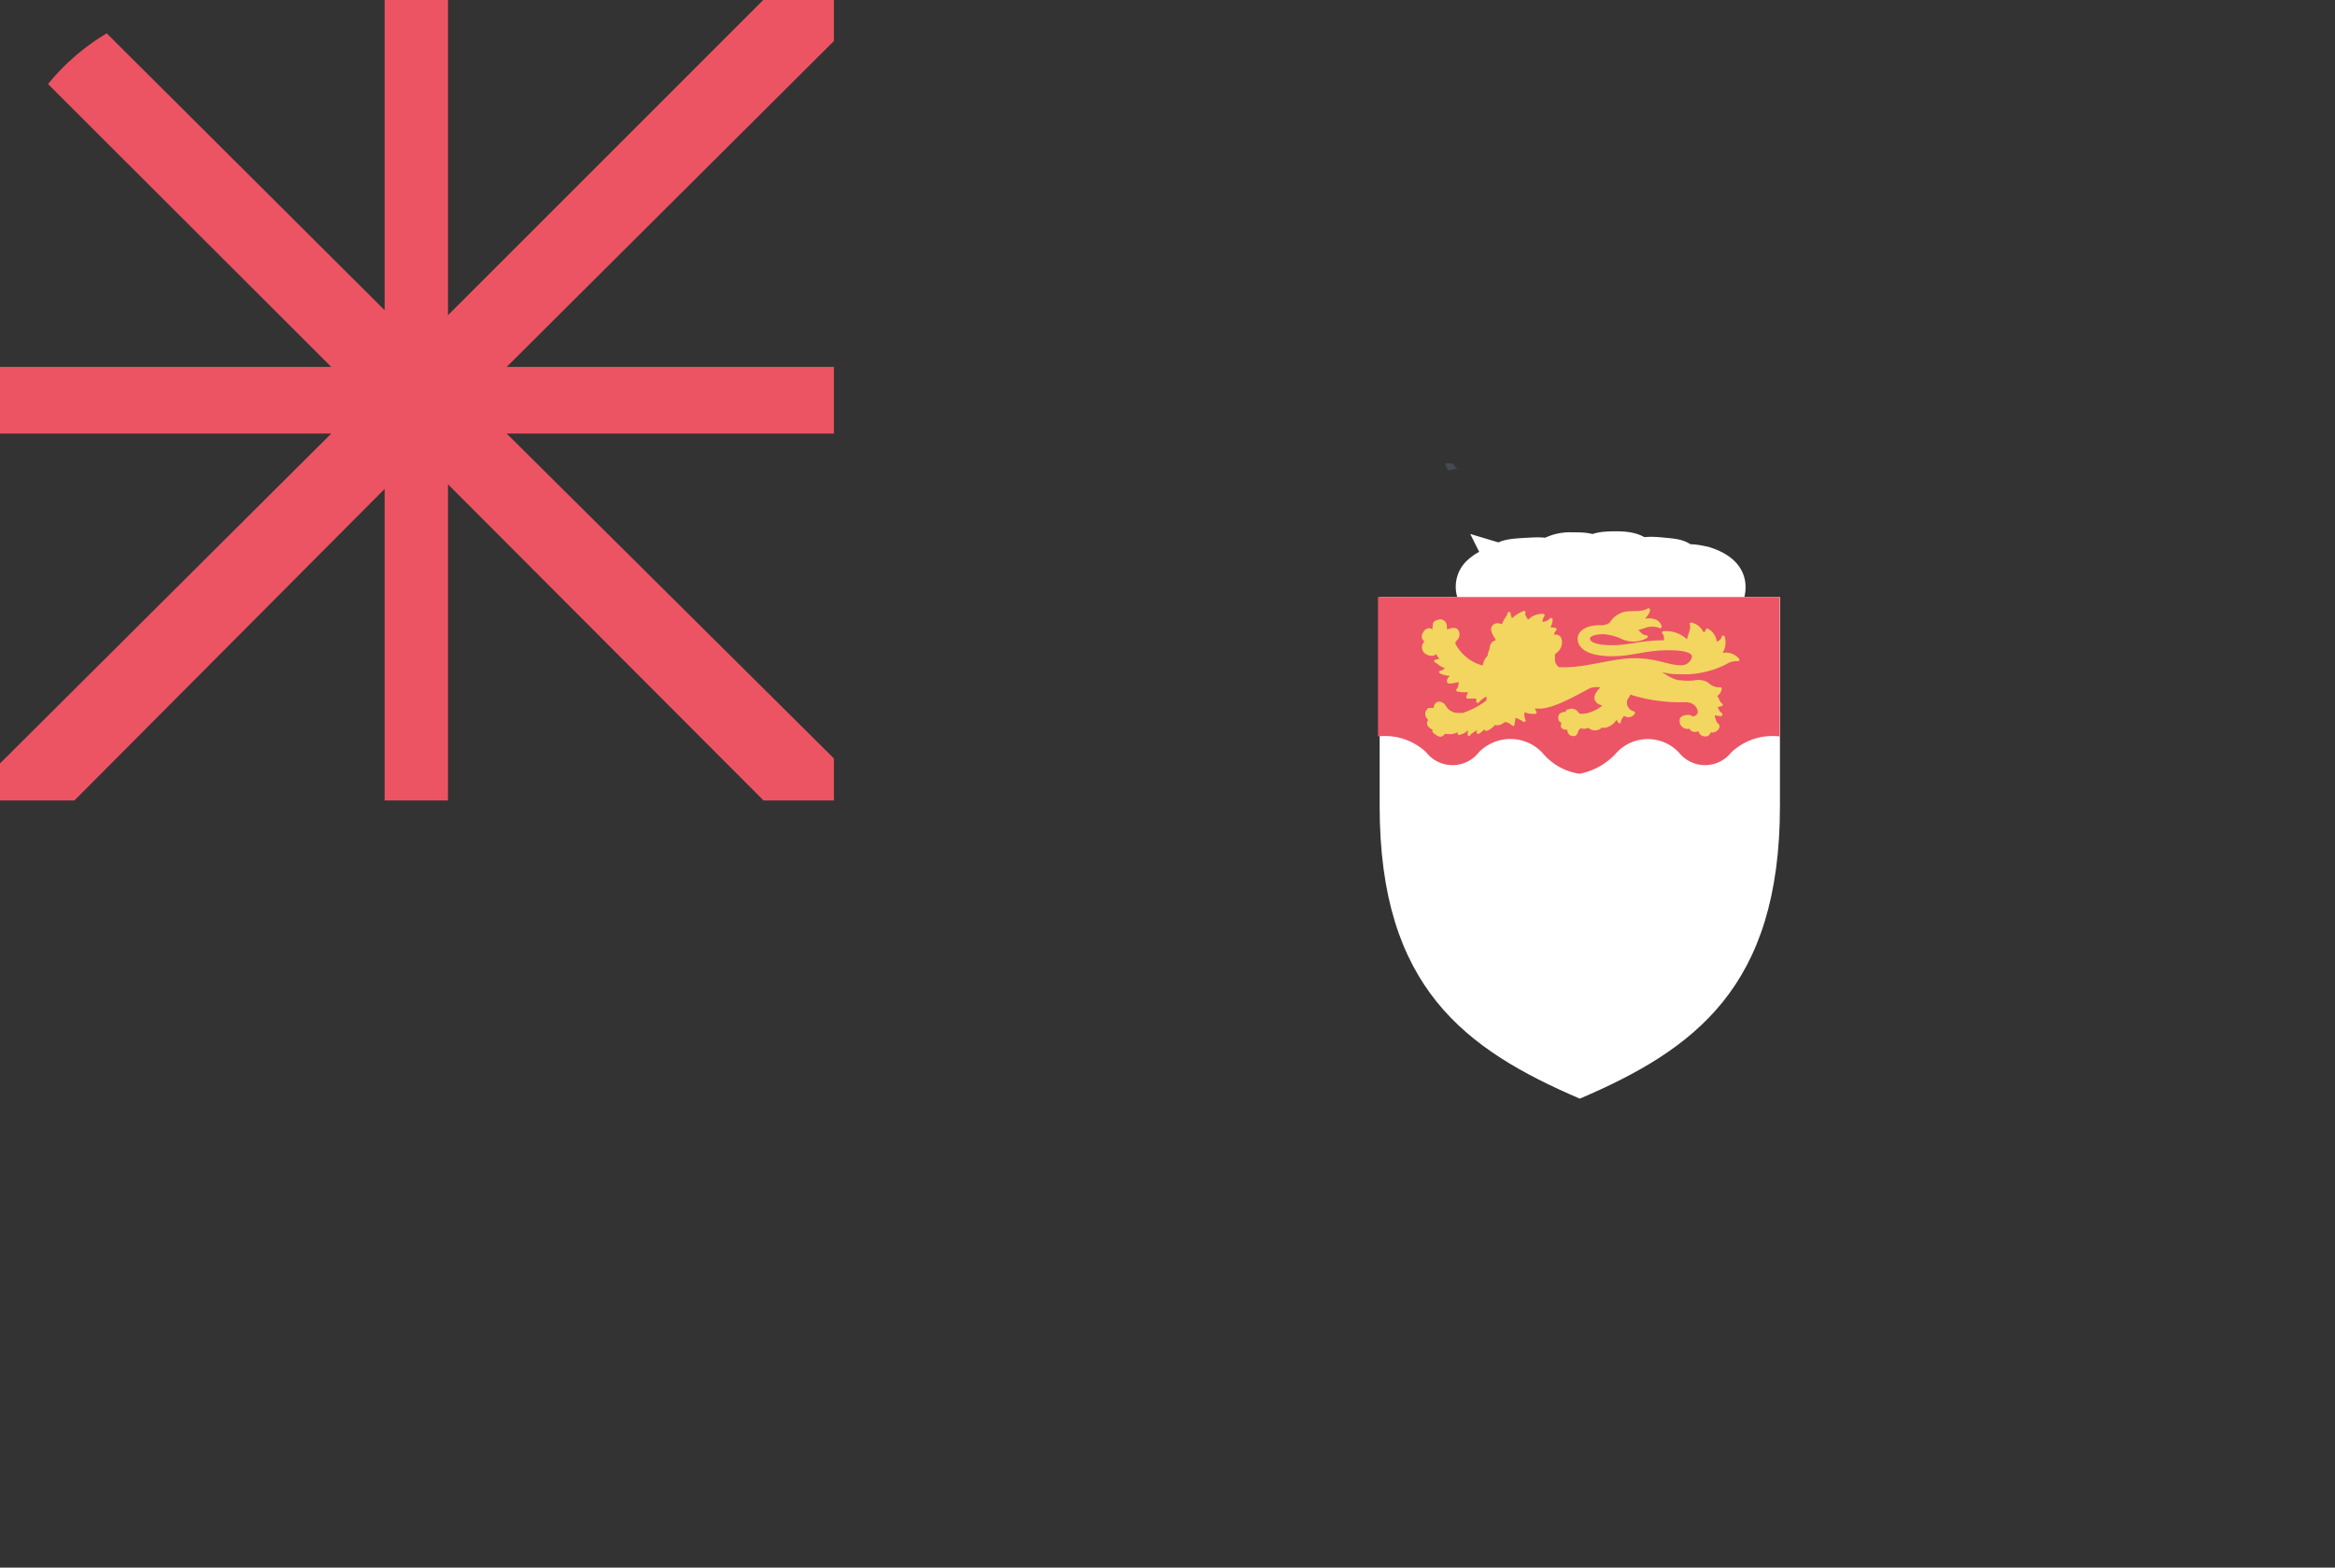
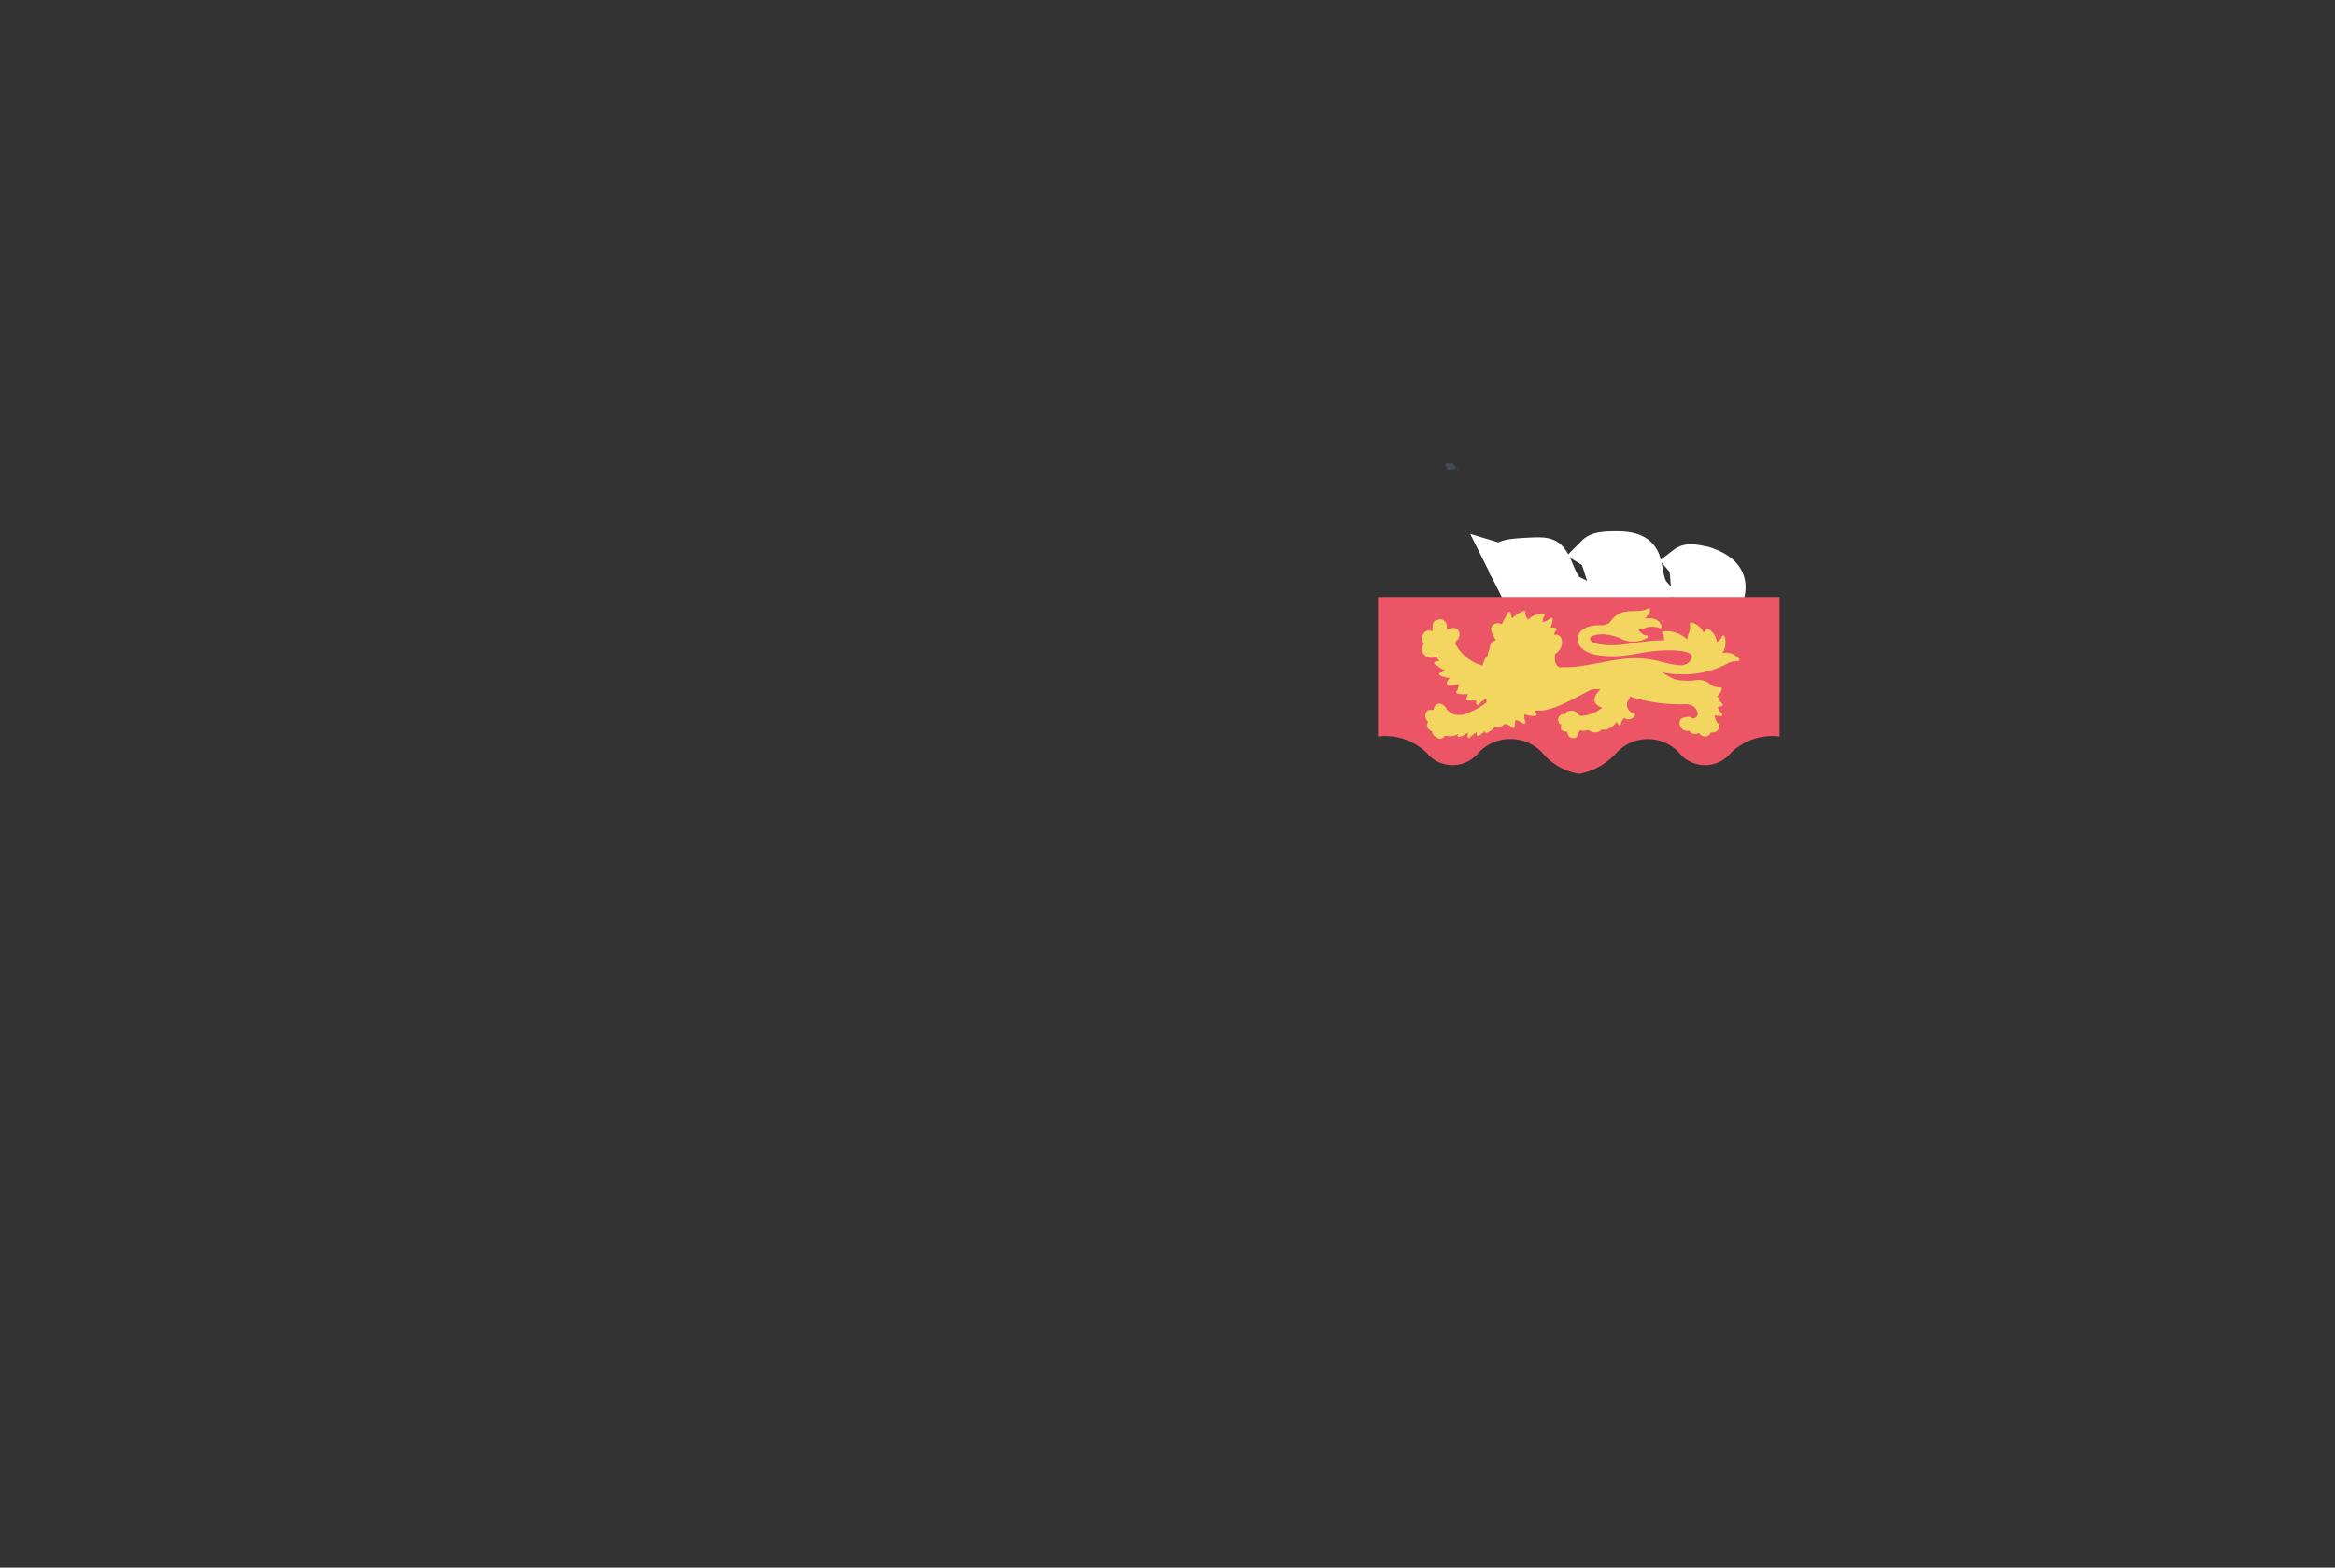
<svg xmlns="http://www.w3.org/2000/svg" viewBox="0 0 70 47">
  <rect x="0" y="0" width="70" height="47" fill="#333333" stroke="none" />
  <defs>
    <style />
  </defs>
  <g id="cym_svg__cym_svg__cym_svg__cym_svg__cym_svg__cym_svg__Layer_2" data-name="Layer 2">
    <g id="cym_svg__cym_svg__cym_svg__cym_svg__cym_svg__cym_svg__New">
      <g id="cym_svg__cym_svg__cym_svg__cym_svg__cym_svg__cym_svg__Cayman_Islands" data-name="Cayman Islands">
        <g id="cym_svg__cym_svg__cym_svg__cym_svg__cym_svg__cym_svg__crest">
          <g id="cym_svg__cym_svg__cym_svg__cym_svg__cym_svg__cym_svg__rope" fill="#fff" stroke="#fff">
-             <path stroke-linecap="round" stroke-linejoin="round" d="M45.41 18.19a1 1 0 01-1.1-.19.58.58 0 01.06-.87 1 1 0 01.9-.22c.35.1 1.29 1 1.06 1a6.5 6.5 0 00-.93.32zm.99-1.54a1.23 1.23 0 01.71-.19c.39 0 .67 0 .77.26a2.1 2.1 0 00.48 1 2.05 2.05 0 01-1.25 0c-.39-.19-.48-.93-.71-1.06zm2.77.03c.13-.1.29-.1.71-.06s.58.06.67.35 0 .74.19 1a1.41 1.41 0 01-1.06-.16c-.35-.26-.32-1-.51-1.16z" />
            <path stroke-miterlimit="10" d="M51.09 16.88c-.29-.06-.48-.1-.61 0 .16.19 0 1 .35 1.22s.8.19.93-.16.16-.8-.67-1.06zm-3.31-.32c.1-.1.29-.13.67-.13s.67.06.8.32.1.74.32 1a1.64 1.64 0 01-1.22-.06c-.35-.22-.39-1-.58-1.12zm-2.73.28c0-.16.22-.19.8-.22s.61 0 .8.39c.1.22.22.61.48.74-.71.16-.93.26-1.32 0a2 2 0 01-.67-.71c0-.1 0-.19-.1-.22z" />
          </g>
          <path id="cym_svg__cym_svg__cym_svg__cym_svg__cym_svg__cym_svg__turtle" fill="#434a54" d="M43.71 14.08c-.06 0-.1-.19-.22-.19h-.16a.25.25 0 00.06.16c0 .1.19 0 .32 0z" />
        </g>
-         <path id="cym_svg__cym_svg__cym_svg__cym_svg__cym_svg__cym_svg__shield" fill="#fff" d="M53.36 17.9v6.27c0 5.43-2.57 7.3-6 8.77-3.44-1.48-6-3.34-6-8.77V17.9h12z" />
        <path fill="#ec5565" d="M47.35 23.2a2 2 0 001.12-.64 1.28 1.28 0 011.86 0 1 1 0 001.57 0 1.8 1.8 0 011.45-.48V17.9H41.31v4.18a1.8 1.8 0 011.45.48 1 1 0 001.57 0 1.32 1.32 0 011.9 0 1.79 1.79 0 001.12.64z" />
-         <path id="cym_svg__cym_svg__cym_svg__cym_svg__cym_svg__cym_svg__lion" fill="#f2d660" stroke="#f2d660" stroke-linecap="round" stroke-linejoin="round" stroke-width=".09" d="M46.57 19.54v.27c0 .06.06.18.15.24h.21c.65 0 1.43-.27 2.08-.27s1 .21 1.37.21a.37.37 0 00.39-.3c0-.15-.24-.24-.74-.24-.71 0-1.1.18-1.69.18-.89 0-1-.33-1-.48s.15-.36.62-.36a.48.48 0 00.33-.09.66.66 0 01.3-.27c.21-.12.62 0 .83-.15 0 .12-.18.3-.33.36.3-.09.62-.09.68.15a.65.65 0 00-.48 0l-.3.09c.12 0 .18.21.36.21a.78.78 0 01-.77 0 1.85 1.85 0 00-.48-.12c-.3 0-.48.06-.48.18s.18.24.71.24.83-.15 1.63-.15c-.06-.09 0-.18-.09-.27a.87.87 0 01.74.3c0-.21.15-.39.09-.56a.48.48 0 01.36.36c0-.09.12-.09.12-.18a.46.46 0 01.24.48c.09-.15.18-.09.24-.27a.55.55 0 01-.18.59.47.47 0 01.62.09.57.57 0 00-.36.09 2.75 2.75 0 01-1.4.3c-.48 0-.54-.12-.83-.12.18 0 .54.39.86.39a1.71 1.71 0 00.45 0 .54.54 0 01.36.06.49.49 0 00.39.15.26.26 0 01-.18.21c.15.09.06.15.21.27-.06 0-.12.06-.21 0 .09.09.09.21.18.27s-.12 0-.18 0 0 .27.09.33-.09.27-.24.15a.12.12 0 01-.15.15c-.09 0-.15-.12-.12-.15s0 0 0-.06a.19.19 0 01-.24.06s-.06-.06-.06-.09a.19.19 0 01-.27-.21c0-.09.21-.12.27-.09s.12.06.18 0a.16.16 0 00.09-.15c0-.09-.09-.36-.48-.33a4.92 4.92 0 01-1.52-.21l-.09-.06c0 .12-.12.18-.12.3a.31.31 0 00.24.33.17.17 0 01-.3 0c0 .09-.12.15-.12.27l-.09-.15c-.09.21-.33.33-.45.27a.25.25 0 01-.39 0 .22.22 0 01-.27 0c0 .09-.06.06-.09.18s-.12.09-.18.06a.14.14 0 010-.21.18.18 0 01-.24 0c0-.06 0-.15.06-.18h.1-.21a.14.14 0 010-.18s.12-.09.18 0c0-.06 0-.12.06-.12a.2.2 0 01.24.06c.06.09.12.09.3.06a1.16 1.16 0 00.56-.3c-.51-.09-.21-.42-.06-.54a.67.67 0 00-.42 0c-.62.33-1.28.71-1.69.59a.42.42 0 00.06.18c-.09 0-.27 0-.33-.09a.39.39 0 000 .33 1.1 1.1 0 00-.33-.15c.06.06 0 .18 0 .27-.09-.09-.24-.15-.3-.09a.29.29 0 01-.27.06.46.46 0 01-.24.18v-.18a.51.51 0 01-.24.27.51.51 0 000-.21c0 .12-.24.18-.27.27a.74.74 0 000-.24.46.46 0 01-.3.21.2.2 0 000-.18c0 .12-.21.18-.36.15s-.12.15-.27.06-.15-.12-.09-.18c-.12 0-.24-.12-.18-.21s0-.06 0-.09a.17.17 0 010-.27h.18c0-.24.21-.24.3-.06a.46.46 0 00.39.21h.15a2.55 2.55 0 00.74-.39.58.58 0 000-.21.76.76 0 00-.3.21v-.13H44s.06-.18.12-.21a1 1 0 01-.42 0c.06-.06.06-.15.09-.24s-.21 0-.33 0 .06-.21.15-.24a.71.71 0 01-.42-.06c.12 0 .18-.15.27-.15-.24 0-.3-.12-.42-.18.09 0 .15-.06.24-.06-.09 0-.24-.18-.18-.27s-.06.09-.12.12a.27.27 0 01-.27-.09.2.2 0 01.09-.3.14.14 0 01-.09-.24c0-.06.15-.15.21-.06L43 19a.74.74 0 010-.27c0-.09.09-.09.18-.12a.17.17 0 01.15.18 1.1 1.1 0 00.06.27v-.12c0-.03.15-.09.24-.06s.12.21 0 .3a.15.15 0 000 .21 1.34 1.34 0 00.86.62.48.48 0 01.15-.33.55.55 0 01.06-.21c0-.18.12-.27.24-.21s-.06-.06-.06-.09-.18-.24-.12-.36.24-.09.3 0c0-.18.18-.33.18-.42 0 .09.09.21.06.3 0-.12.24-.27.39-.33-.06.09.12.24.09.33a.54.54 0 01.48-.24.36.36 0 00-.06.24.38.38 0 00.3-.12.45.45 0 01-.12.3.51.51 0 01.24 0c-.09.09-.06.18-.15.24.12-.06.27-.06.3.06s0 .24-.09.33-.12.09-.15.09z" />
-         <path fill="none" d="M53.36 17.9v6.27c0 5.43-2.57 7.3-6 8.77-3.44-1.48-6-3.34-6-8.77V17.9h12z" />
-         <path fill="#ec5463" d="M11.53 14.66V24h1.9v-9.48L22.89 24H25v-1.26L15.19 13H25v-2h-9.81L25 1.23V0h-2.12l-9.45 9.45V0h-1.9v9.3L3.2 1a6.67 6.67 0 00-1.76 1.52L9.93 11H0v2h9.93L0 22.89V24h2.23z" />
+         <path id="cym_svg__cym_svg__cym_svg__cym_svg__cym_svg__cym_svg__lion" fill="#f2d660" stroke="#f2d660" stroke-linecap="round" stroke-linejoin="round" stroke-width=".09" d="M46.57 19.54v.27c0 .06.06.18.15.24h.21c.65 0 1.43-.27 2.08-.27s1 .21 1.37.21a.37.37 0 00.39-.3c0-.15-.24-.24-.74-.24-.71 0-1.1.18-1.69.18-.89 0-1-.33-1-.48s.15-.36.62-.36a.48.48 0 00.33-.09.66.66 0 01.3-.27c.21-.12.62 0 .83-.15 0 .12-.18.3-.33.36.3-.09.62-.09.68.15a.65.65 0 00-.48 0l-.3.09c.12 0 .18.21.36.21a.78.78 0 01-.77 0 1.85 1.85 0 00-.48-.12c-.3 0-.48.06-.48.18s.18.24.71.24.83-.15 1.63-.15c-.06-.09 0-.18-.09-.27a.87.87 0 01.74.3c0-.21.15-.39.09-.56a.48.48 0 01.36.36c0-.09.12-.09.12-.18a.46.46 0 01.24.48c.09-.15.18-.09.24-.27a.55.55 0 01-.18.59.47.47 0 01.62.09.57.57 0 00-.36.09 2.75 2.75 0 01-1.4.3c-.48 0-.54-.12-.83-.12.18 0 .54.39.86.39a1.71 1.71 0 00.45 0 .54.54 0 01.36.06.49.49 0 00.39.15.26.26 0 01-.18.21c.15.09.06.15.21.27-.06 0-.12.06-.21 0 .09.09.09.21.18.27s-.12 0-.18 0 0 .27.09.33-.09.27-.24.15a.12.12 0 01-.15.15c-.09 0-.15-.12-.12-.15a.19.19 0 01-.24.06s-.06-.06-.06-.09a.19.19 0 01-.27-.21c0-.09.21-.12.27-.09s.12.06.18 0a.16.16 0 00.09-.15c0-.09-.09-.36-.48-.33a4.92 4.92 0 01-1.52-.21l-.09-.06c0 .12-.12.18-.12.3a.31.31 0 00.24.33.17.17 0 01-.3 0c0 .09-.12.15-.12.27l-.09-.15c-.09.21-.33.33-.45.27a.25.25 0 01-.39 0 .22.22 0 01-.27 0c0 .09-.06.06-.09.18s-.12.09-.18.06a.14.14 0 010-.21.18.18 0 01-.24 0c0-.06 0-.15.06-.18h.1-.21a.14.14 0 010-.18s.12-.09.18 0c0-.06 0-.12.06-.12a.2.2 0 01.24.06c.06.09.12.09.3.06a1.16 1.16 0 00.56-.3c-.51-.09-.21-.42-.06-.54a.67.67 0 00-.42 0c-.62.33-1.28.71-1.69.59a.42.42 0 00.06.18c-.09 0-.27 0-.33-.09a.39.39 0 000 .33 1.1 1.1 0 00-.33-.15c.06.06 0 .18 0 .27-.09-.09-.24-.15-.3-.09a.29.29 0 01-.27.06.46.46 0 01-.24.18v-.18a.51.51 0 01-.24.27.51.51 0 000-.21c0 .12-.24.18-.27.27a.74.74 0 000-.24.46.46 0 01-.3.21.2.2 0 000-.18c0 .12-.21.18-.36.15s-.12.15-.27.06-.15-.12-.09-.18c-.12 0-.24-.12-.18-.21s0-.06 0-.09a.17.17 0 010-.27h.18c0-.24.21-.24.3-.06a.46.46 0 00.39.21h.15a2.55 2.55 0 00.74-.39.58.58 0 000-.21.76.76 0 00-.3.21v-.13H44s.06-.18.12-.21a1 1 0 01-.42 0c.06-.06.06-.15.09-.24s-.21 0-.33 0 .06-.21.15-.24a.71.71 0 01-.42-.06c.12 0 .18-.15.27-.15-.24 0-.3-.12-.42-.18.09 0 .15-.06.24-.06-.09 0-.24-.18-.18-.27s-.06.09-.12.12a.27.27 0 01-.27-.09.2.2 0 01.09-.3.14.14 0 01-.09-.24c0-.06.15-.15.21-.06L43 19a.74.74 0 010-.27c0-.09.09-.09.18-.12a.17.17 0 01.15.18 1.1 1.1 0 00.06.27v-.12c0-.03.15-.09.24-.06s.12.21 0 .3a.15.15 0 000 .21 1.34 1.34 0 00.86.62.48.48 0 01.15-.33.55.55 0 01.06-.21c0-.18.12-.27.24-.21s-.06-.06-.06-.09-.18-.24-.12-.36.24-.09.3 0c0-.18.18-.33.18-.42 0 .09.09.21.06.3 0-.12.24-.27.39-.33-.06.09.12.24.09.33a.54.54 0 01.48-.24.36.36 0 00-.06.24.38.38 0 00.3-.12.45.45 0 01-.12.3.51.51 0 01.24 0c-.09.09-.06.18-.15.24.12-.06.27-.06.3.06s0 .24-.09.33-.12.09-.15.09z" />
      </g>
    </g>
  </g>
</svg>